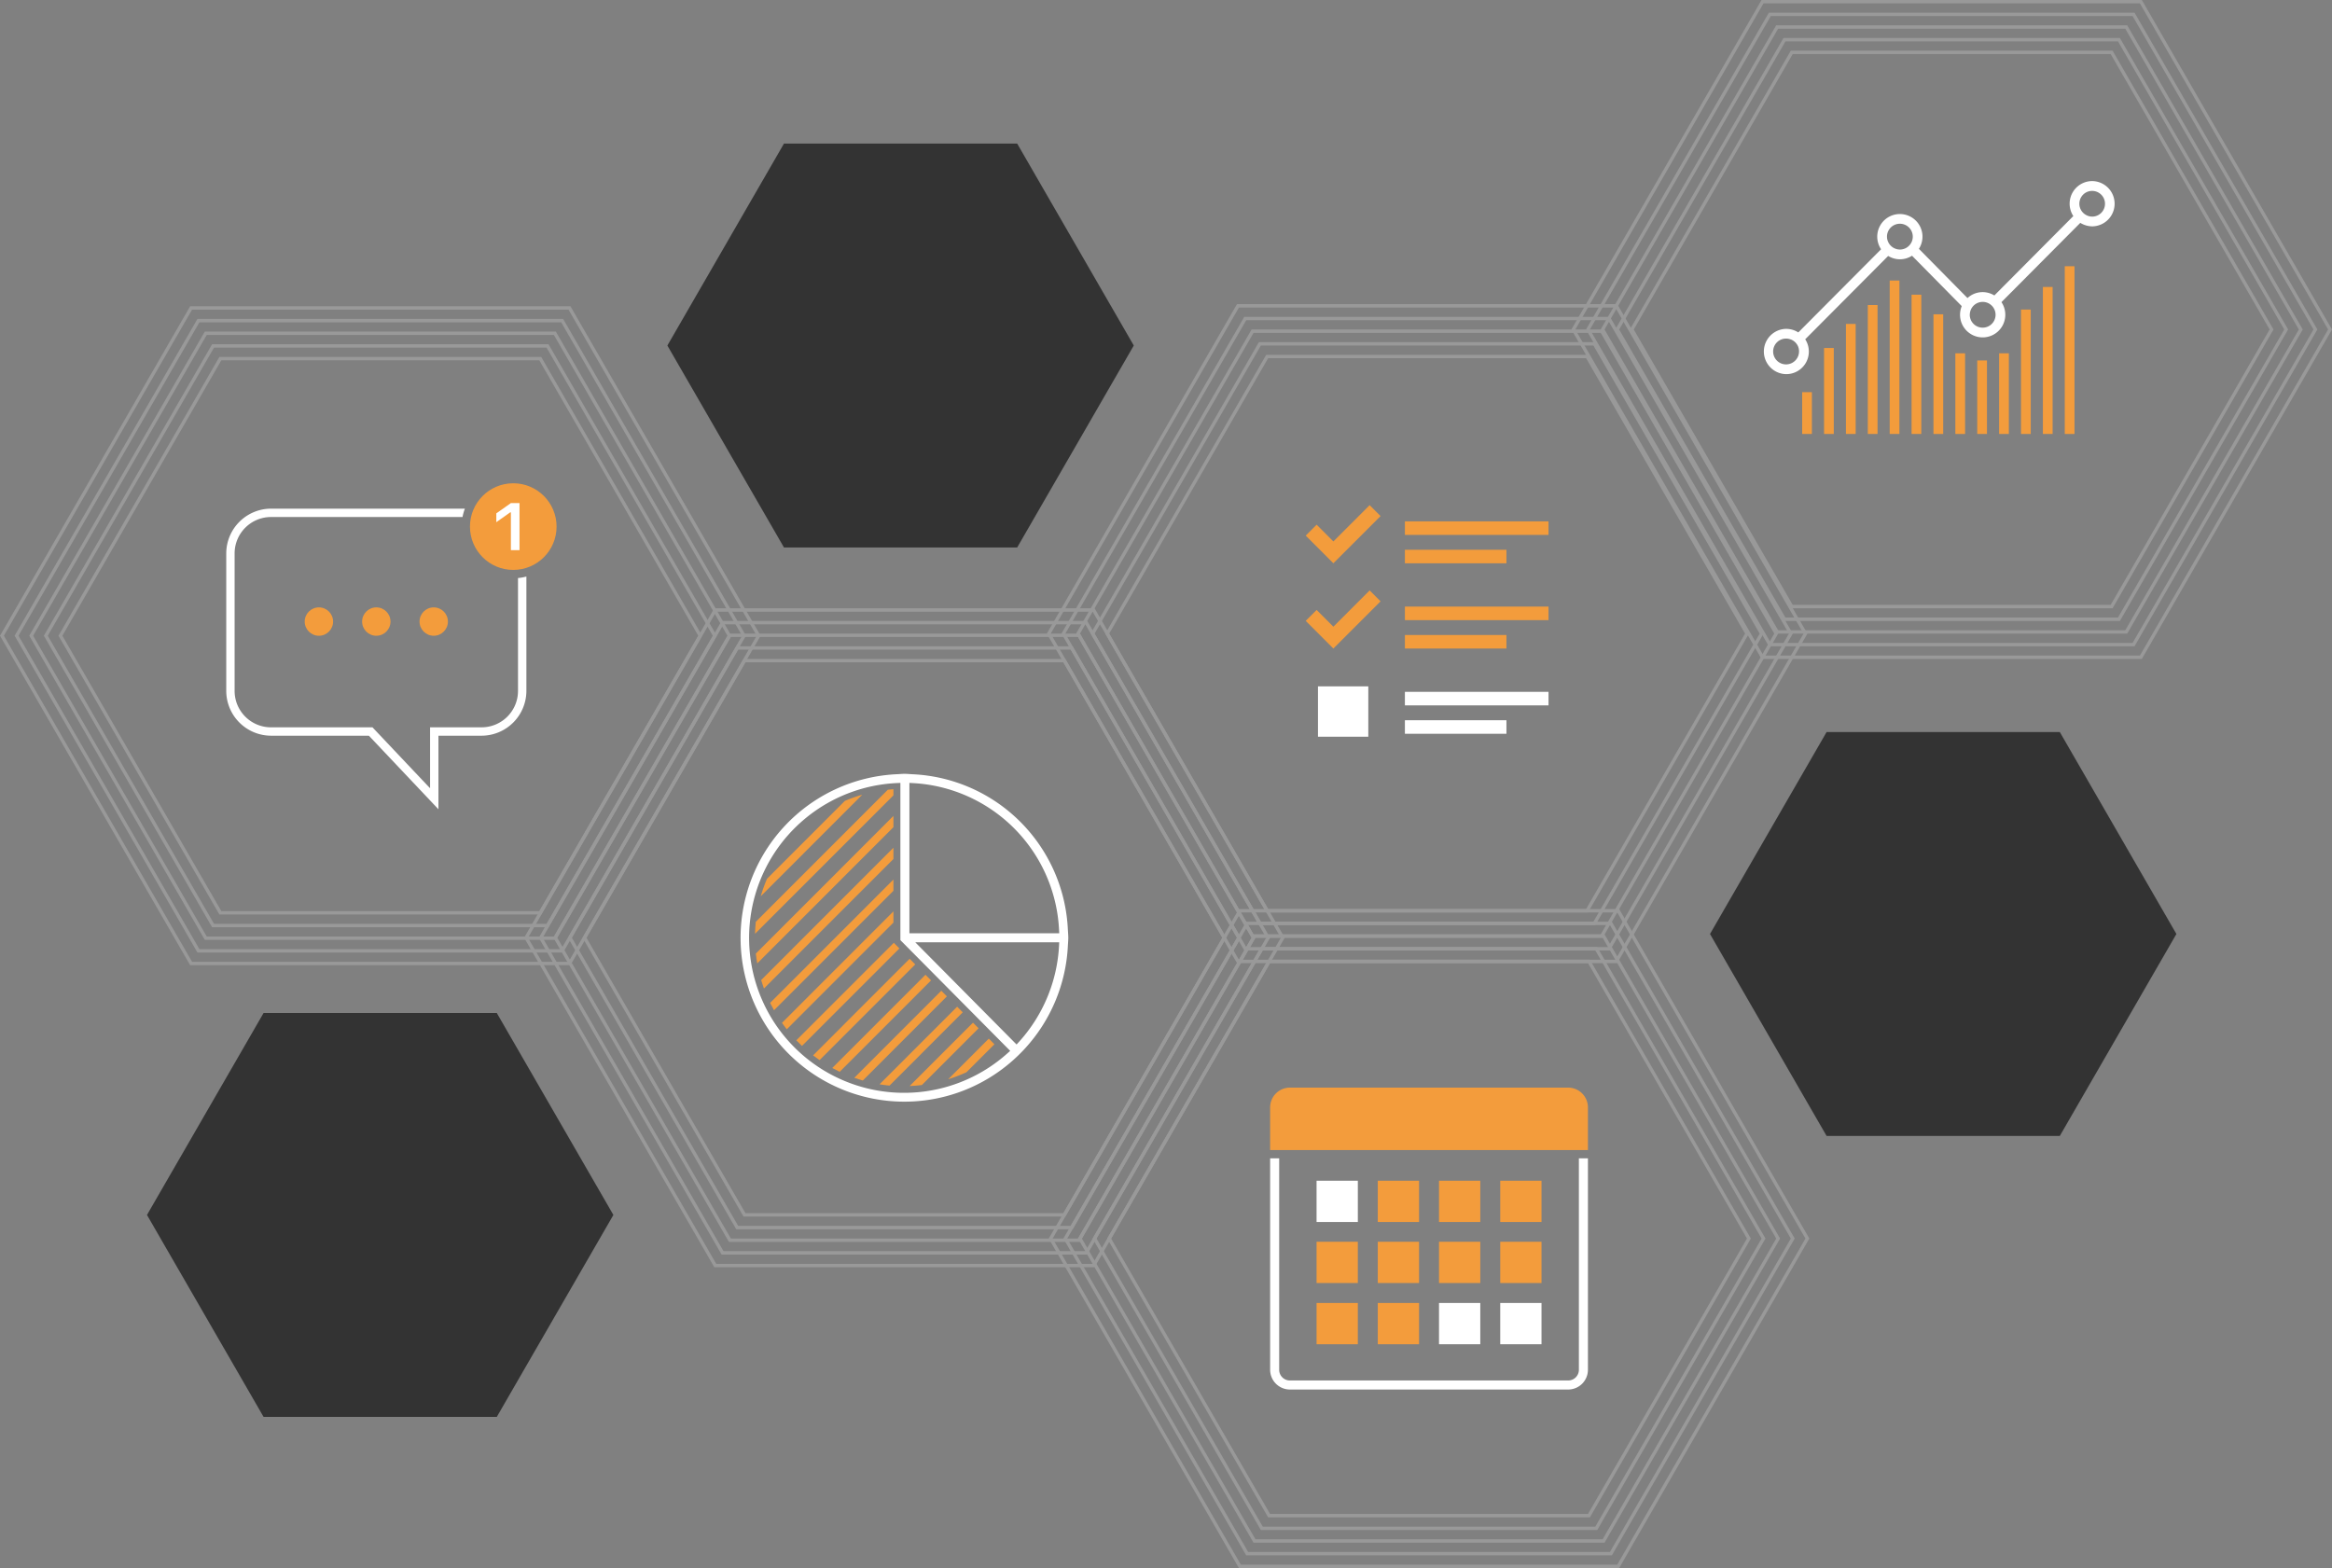
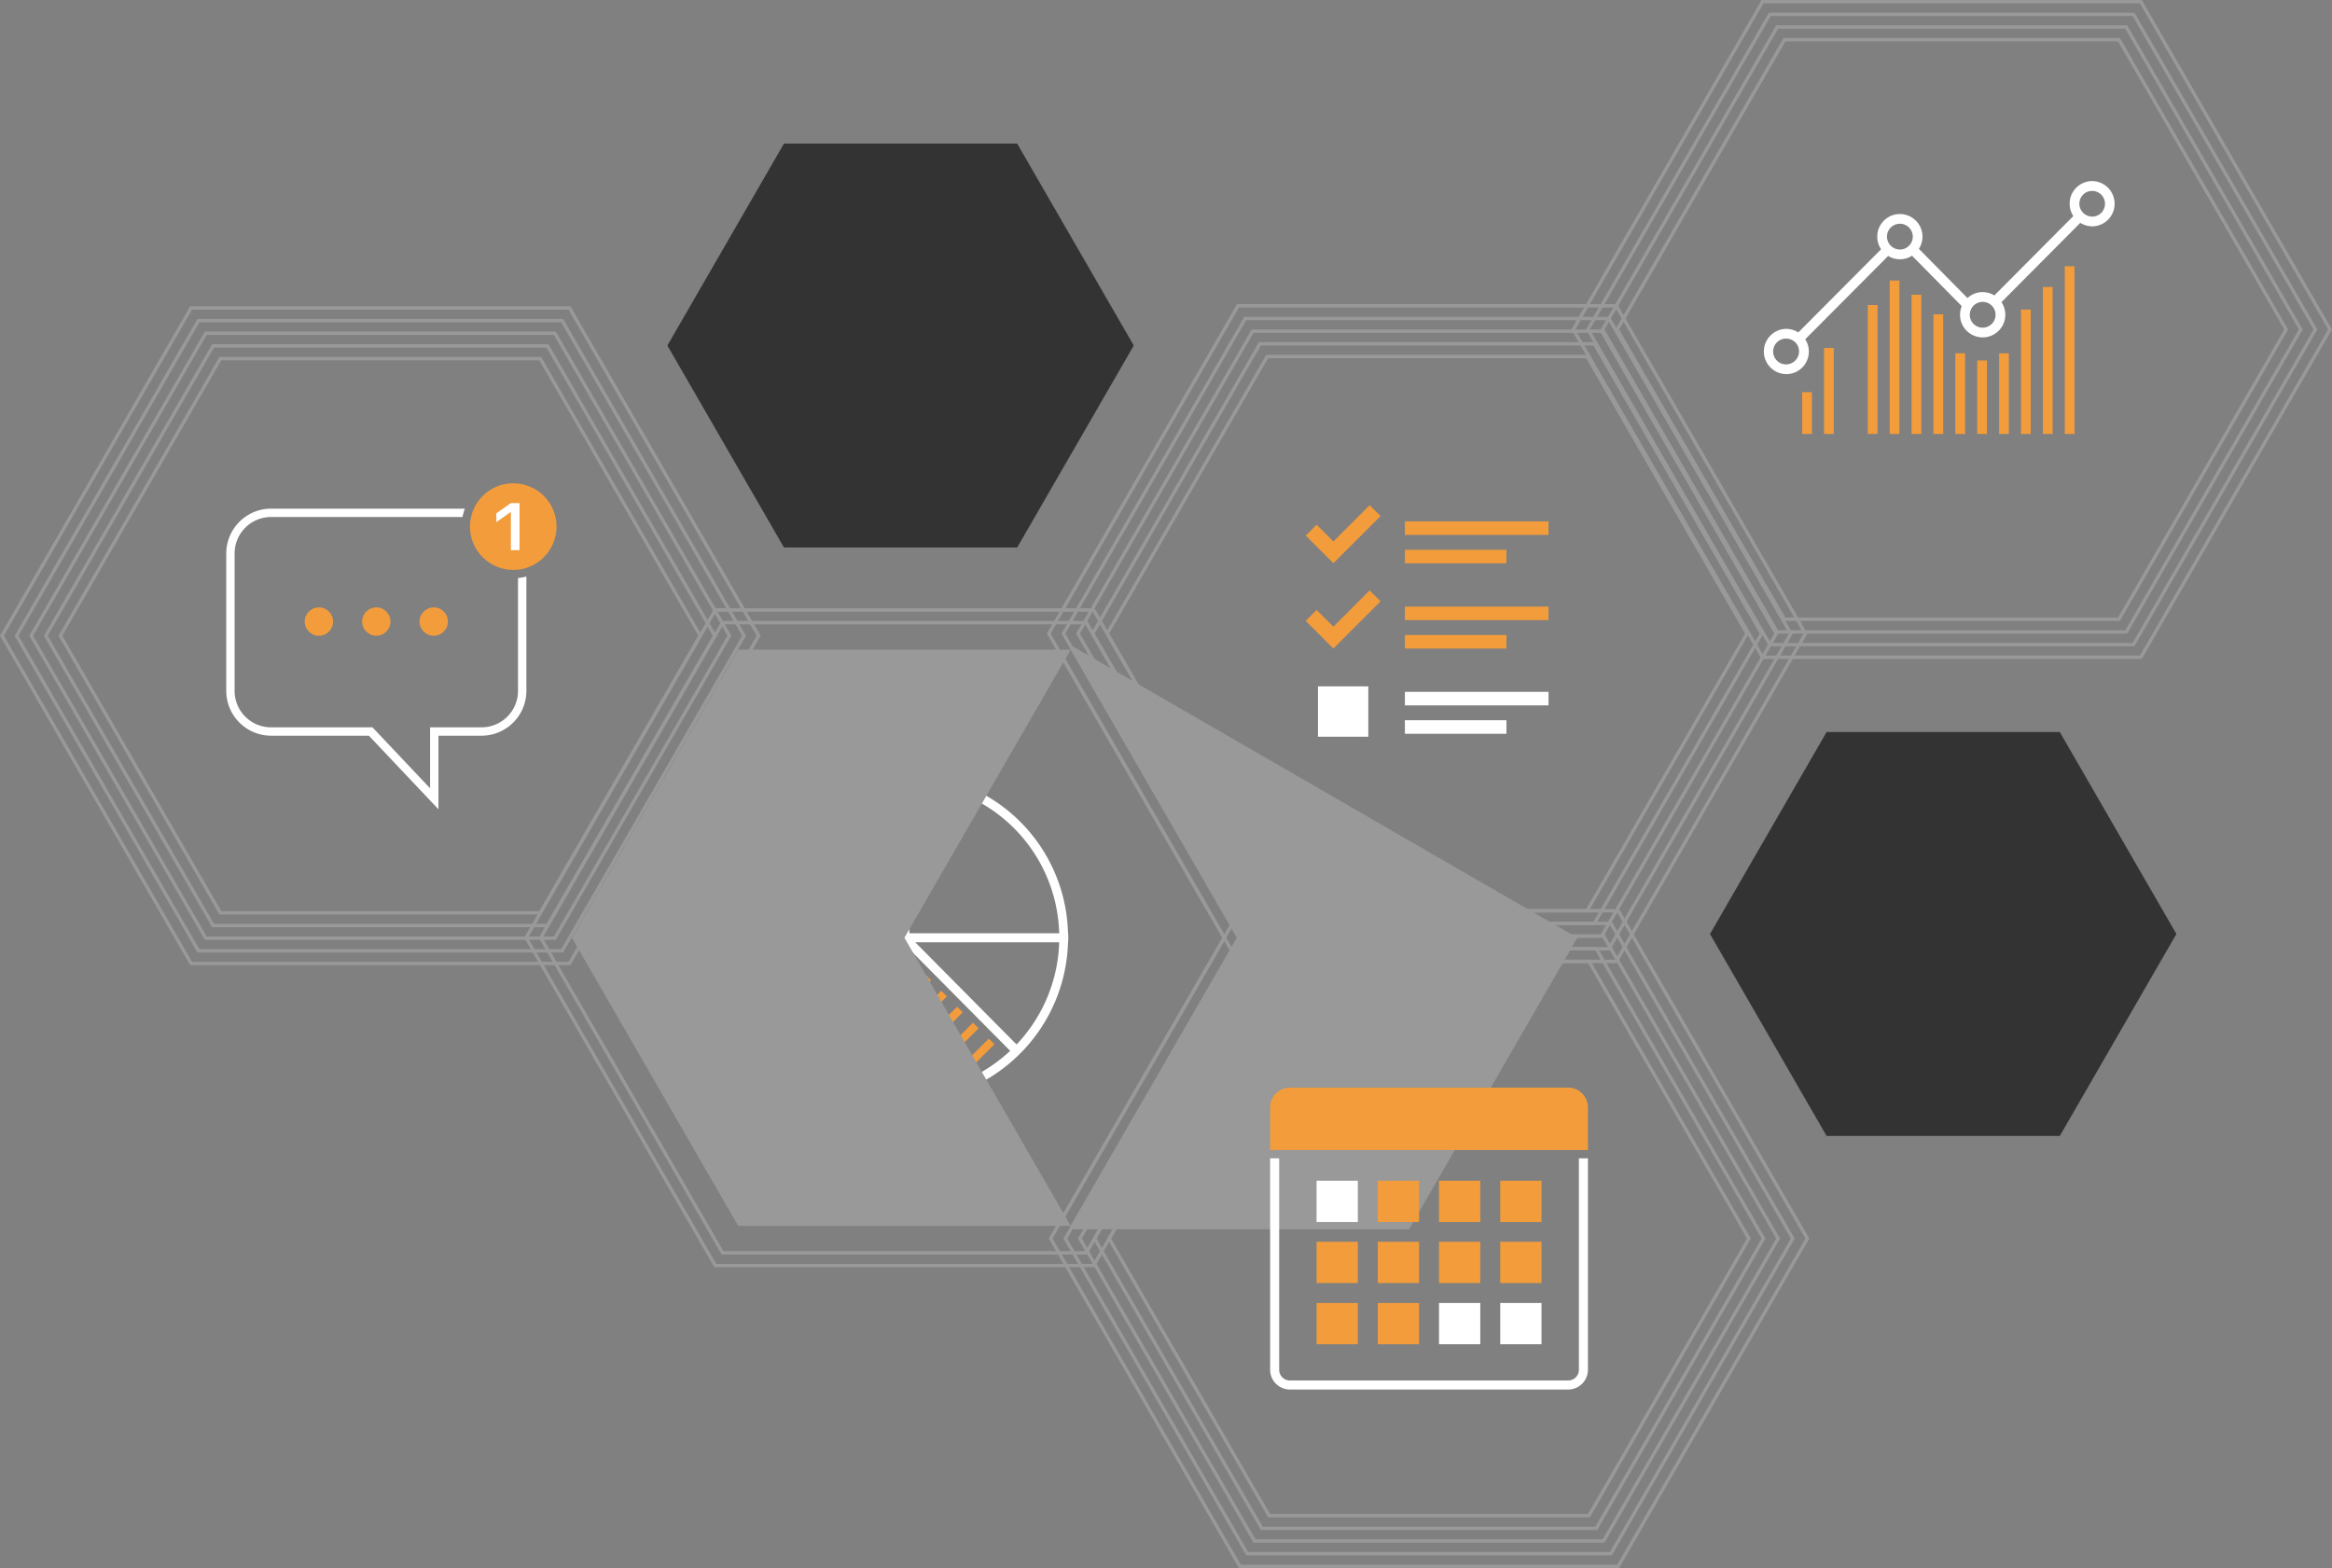
<svg xmlns="http://www.w3.org/2000/svg" id="connected_illo_600" width="600" height="403.443" viewBox="0 0 600 403.443">
  <rect x="0" y="0" width="600" height="403.443" fill="#808080" stroke="none" />
  <g id="Group_8318" data-name="Group 8318">
    <g id="Group_8317" data-name="Group 8317">
      <path id="Path_8800" data-name="Path 8800" d="M538.32,46.592a5.814,5.814,0,0,0-4.873,9L513.125,76.02a5.725,5.725,0,0,0-6.91.669l-12.5-12.664a5.818,5.818,0,1,0-9.729.107l-21.3,21.4a5.757,5.757,0,0,0-2.008-.806,5.841,5.841,0,0,0-1.106-.112,5.825,5.825,0,0,0,0,11.649,5.81,5.81,0,0,0,4.892-8.968l21.348-21.443a5.721,5.721,0,0,0,6.128-.058l12.8,12.968a5.823,5.823,0,1,0,10.213-1.025L535.24,57.342a6.081,6.081,0,0,0,3.08.9,5.825,5.825,0,0,0,0-11.649Zm0,9.145a3.3,3.3,0,0,1-1.239-.245c-.05-.02-.1-.045-.146-.067a3.306,3.306,0,0,1,0-6.017,3.309,3.309,0,1,1,1.386,6.329Zm-49.5,8.469a3.28,3.28,0,0,1-1.156-.219,3.322,3.322,0,0,1-1.843-1.7,3.28,3.28,0,0,1-.322-1.4,3.32,3.32,0,1,1,3.321,3.32Zm21.3,20.1a3.324,3.324,0,0,1-3.32-3.32c0-.044.011-.084.013-.127a3.315,3.315,0,1,1,3.308,3.447Zm-50.549,9.45a3.321,3.321,0,1,1,1.106-6.438c.057.02.118.031.173.054a3.339,3.339,0,0,1,1.777,1.765,3.351,3.351,0,0,1-3.056,4.619Z" fill="#fff" />
    </g>
    <rect id="Rectangle_1509" data-name="Rectangle 1509" width="2.504" height="22.117" transform="translate(469.31 89.538)" fill="#f39c3c" />
-     <rect id="Rectangle_1510" data-name="Rectangle 1510" width="2.504" height="28.31" transform="translate(474.94 83.346)" fill="#f39c3c" />
    <rect id="Rectangle_1511" data-name="Rectangle 1511" width="2.504" height="33.174" transform="translate(480.57 78.481)" fill="#f39c3c" />
    <rect id="Rectangle_1512" data-name="Rectangle 1512" width="2.504" height="35.834" transform="translate(491.831 75.821)" fill="#f39c3c" />
    <rect id="Rectangle_1513" data-name="Rectangle 1513" width="2.504" height="30.792" transform="translate(497.462 80.864)" fill="#f39c3c" />
    <rect id="Rectangle_1514" data-name="Rectangle 1514" width="2.504" height="20.753" transform="translate(503.092 90.903)" fill="#f39c3c" />
    <rect id="Rectangle_1515" data-name="Rectangle 1515" width="2.504" height="20.753" transform="translate(514.353 90.903)" fill="#f39c3c" />
    <rect id="Rectangle_1516" data-name="Rectangle 1516" width="2.504" height="32.01" transform="translate(519.983 79.646)" fill="#f39c3c" />
    <rect id="Rectangle_1517" data-name="Rectangle 1517" width="2.504" height="37.822" transform="translate(525.614 73.834)" fill="#f39c3c" />
    <rect id="Rectangle_1518" data-name="Rectangle 1518" width="2.504" height="43.158" transform="translate(531.244 68.498)" fill="#f39c3c" />
    <rect id="Rectangle_1519" data-name="Rectangle 1519" width="2.504" height="18.91" transform="translate(508.722 92.745)" fill="#f39c3c" />
    <rect id="Rectangle_1520" data-name="Rectangle 1520" width="2.504" height="39.472" transform="translate(486.201 72.184)" fill="#f39c3c" />
    <rect id="Rectangle_1521" data-name="Rectangle 1521" width="2.504" height="10.757" transform="translate(463.679 100.898)" fill="#f39c3c" />
  </g>
  <path id="Path_8801" data-name="Path 8801" d="M261.71,36.94h-60l-30,51.963,30,51.963h60l30-51.963Z" fill="#333" />
-   <path id="Path_8802" data-name="Path 8802" d="M127.818,260.639h-60l-30,51.963,30,51.963h60l30-51.963Z" fill="#333" />
  <path id="Path_8803" data-name="Path 8803" d="M529.966,188.348h-60l-30,51.963,30,51.963h60l30-51.963Z" fill="#333" />
  <g id="Group_8320" data-name="Group 8320">
    <path id="Path_8804" data-name="Path 8804" d="M232.7,283.456a42.149,42.149,0,0,1-1.89-84.256c.244-.009.488-.026.731-.044.386-.026.771-.052,1.159-.052.423,0,.843.028,1.258.055l.864.053a41.93,41.93,0,0,1,39.932,40.062l.05.745c.031.5.056.879.056,1.262,0,.364-.023.723-.045,1.079l-.06.924a42.139,42.139,0,0,1-11.015,26.465c-.911.993-1.87,1.943-2.847,2.825A42.034,42.034,0,0,1,232.7,283.456Zm-1.973-81.977a39.872,39.872,0,1,0,28.486,69.526l.7-.623L231.66,241.89V201.434Zm30.828,67.267.63-.69a39.944,39.944,0,0,0,10.294-24.682l.045-.934H235.478ZM233.98,240.121h38.546l-.045-.932a39.77,39.77,0,0,0-37.565-37.7l-.936-.052Z" fill="#fff" />
    <g id="Group_8319" data-name="Group 8319">
      <path id="Path_8805" data-name="Path 8805" d="M217.362,206.076,197.347,226.1a37.883,37.883,0,0,0-1.616,4.51l26.119-26.13A38.034,38.034,0,0,0,217.362,206.076Z" fill="#f39c3c" />
      <path id="Path_8806" data-name="Path 8806" d="M229.868,203.058c-.484.033-.963.083-1.441.134l-33.973,33.987c-.107,1.017-.168,2.047-.193,3.087l35.607-35.622Z" fill="#f39c3c" />
      <path id="Path_8807" data-name="Path 8807" d="M229.868,209.936l-35.4,35.416c.092.852.218,1.694.365,2.528l35.036-35.051Z" fill="#f39c3c" />
      <path id="Path_8808" data-name="Path 8808" d="M229.868,218.121l-34.026,34.041c.22.734.453,1.463.715,2.178l33.311-33.325Z" fill="#f39c3c" />
      <path id="Path_8809" data-name="Path 8809" d="M229.868,226.306l-31.723,31.736c.315.642.651,1.271,1,1.892L229.868,229.2Z" fill="#f39c3c" />
      <path id="Path_8810" data-name="Path 8810" d="M229.868,234.492l-28.676,28.687q.6.846,1.235,1.659l27.441-27.452Z" fill="#f39c3c" />
      <path id="Path_8811" data-name="Path 8811" d="M229.966,242.579l-25.08,25.091q.707.739,1.453,1.44l25.068-25.078Z" fill="#f39c3c" />
      <path id="Path_8812" data-name="Path 8812" d="M234.041,246.688l-24.846,24.856c.546.421,1.1.83,1.671,1.222l24.615-24.626Z" fill="#f39c3c" />
      <path id="Path_8813" data-name="Path 8813" d="M238.115,250.8l-23.98,23.99q.939.517,1.91.983l23.51-23.52Z" fill="#f39c3c" />
      <path id="Path_8814" data-name="Path 8814" d="M242.189,254.907l-22.4,22.411c.721.255,1.453.486,2.194.7L243.63,256.36Z" fill="#f39c3c" />
      <path id="Path_8815" data-name="Path 8815" d="M246.263,259.016,226.3,278.989q1.266.208,2.559.334L247.7,260.469Z" fill="#f39c3c" />
      <path id="Path_8816" data-name="Path 8816" d="M250.338,263.126l-16.3,16.308q1.584-.064,3.149-.256l14.593-14.6Z" fill="#f39c3c" />
      <path id="Path_8817" data-name="Path 8817" d="M254.412,267.235l-10.453,10.457a38.032,38.032,0,0,0,4.705-1.813l7.189-7.192Z" fill="#f39c3c" />
    </g>
  </g>
  <g id="Group_8322" data-name="Group 8322">
    <path id="Path_8818" data-name="Path 8818" d="M133.279,148.729v29.041a9.375,9.375,0,0,1-9.363,9.366H110.653v15.677l-14.181-15-.637-.674H69.725a9.374,9.374,0,0,1-9.362-9.366V142.393a9.374,9.374,0,0,1,9.362-9.366H119a13.118,13.118,0,0,1,.605-2.153H69.725a11.551,11.551,0,0,0-11.514,11.519v35.377A11.551,11.551,0,0,0,69.725,189.29H94.909l17.9,18.935V189.29h11.111a11.551,11.551,0,0,0,11.515-11.519v-29.43A13.2,13.2,0,0,1,133.279,148.729Z" fill="#fff" />
    <ellipse id="Ellipse_5" data-name="Ellipse 5" cx="11.142" cy="11.146" rx="11.142" ry="11.146" transform="translate(120.915 124.345)" fill="#f39c3c" />
    <g id="Group_8321" data-name="Group 8321">
      <circle id="Ellipse_6" data-name="Ellipse 6" cx="3.651" cy="3.651" r="3.651" transform="translate(78.399 156.276)" fill="#f39c3c" />
      <circle id="Ellipse_7" data-name="Ellipse 7" cx="3.651" cy="3.651" r="3.651" transform="translate(93.17 156.276)" fill="#f39c3c" />
      <circle id="Ellipse_8" data-name="Ellipse 8" cx="3.651" cy="3.651" r="3.651" transform="translate(107.942 156.276)" fill="#f39c3c" />
    </g>
    <path id="Path_8819" data-name="Path 8819" d="M131.447,131.82v9.728h2.217V129.435h-2.207l-3.76,2.653v2.267l3.582-2.534Z" fill="#fff" />
  </g>
  <g id="Group_8323" data-name="Group 8323">
    <path id="Path_8820" data-name="Path 8820" d="M281.626,156.506H183.778L134.855,241.28l48.924,84.774h97.848L330.55,241.28Zm-.5,168.679H184.28l-48.422-83.9,48.422-83.9h96.845l48.422,83.9Z" fill="#999" />
    <path id="Path_8821" data-name="Path 8821" d="M279.745,159.766H185.66L138.617,241.28l47.042,81.514h94.085l47.043-81.514Zm-.5,162.159H186.161L139.621,241.28l46.541-80.645h93.082l46.541,80.645Z" fill="#999" />
-     <path id="Path_8822" data-name="Path 8822" d="M277.864,163.025H187.541L142.38,241.28l45.161,78.255h90.323l45.161-78.255Zm-.5,155.64h-89.32L143.383,241.28l44.659-77.385h89.32l44.659,77.385Z" fill="#999" />
-     <path id="Path_8823" data-name="Path 8823" d="M275.983,166.285H189.422l-43.28,74.995,43.28,75h86.561l43.28-75Zm-.5,149.121H189.923L147.145,241.28l42.778-74.126h85.558L318.26,241.28Z" fill="#999" />
+     <path id="Path_8823" data-name="Path 8823" d="M275.983,166.285l-43.28,74.995,43.28,75h86.561l43.28-75Zm-.5,149.121H189.923L147.145,241.28l42.778-74.126h85.558L318.26,241.28Z" fill="#999" />
    <path id="Path_8824" data-name="Path 8824" d="M274.1,169.545H191.3L149.9,241.28l41.4,71.735h82.8l41.4-71.735Zm-.5,142.6H191.8l-40.9-70.866,40.9-70.866h81.8l40.9,70.866Z" fill="#999" />
  </g>
  <g id="Group_8324" data-name="Group 8324">
    <path id="Path_8825" data-name="Path 8825" d="M146.771,78.8H48.924L0,163.569l48.924,84.774h97.848L195.7,163.569Zm-.5,168.679H49.425L1,163.569l48.422-83.9H146.27l48.422,83.9Z" fill="#999" />
    <path id="Path_8826" data-name="Path 8826" d="M144.89,82.055H50.8L3.762,163.569,50.8,245.084H144.89l47.043-81.514Zm-.5,162.159H51.306L4.766,163.569,51.306,82.924h93.082l46.541,80.645Z" fill="#999" />
    <path id="Path_8827" data-name="Path 8827" d="M143.009,85.315H52.686L7.525,163.569l45.161,78.255h90.323l45.161-78.255Zm-.5,155.64H53.187L8.528,163.569,53.187,86.184h89.32l44.659,77.385Z" fill="#999" />
    <path id="Path_8828" data-name="Path 8828" d="M141.128,88.574H54.567l-43.28,74.995,43.28,75h86.561l43.28-75Zm-.5,149.121H55.069L12.291,163.569,55.069,89.444h85.558L183.4,163.569Z" fill="#999" />
    <path id="Path_8829" data-name="Path 8829" d="M139.247,91.834h-82.8l-41.4,71.735,41.4,71.735h82.8l41.4-71.735Zm-.5,142.6H56.95l-40.9-70.866L56.95,92.7h81.8l40.9,70.866Z" fill="#999" />
  </g>
  <g id="Group_8325" data-name="Group 8325">
    <path id="Path_8830" data-name="Path 8830" d="M416.108,78.254H318.26l-48.924,84.774L318.26,247.8h97.848l48.924-84.774Zm-.5,168.679H318.762l-48.422-83.9,48.422-83.9h96.845l48.422,83.9Z" fill="#999" />
    <path id="Path_8831" data-name="Path 8831" d="M414.227,81.514H320.141L273.1,163.028l47.042,81.514h94.085l47.043-81.514Zm-.5,162.159H320.643L274.1,163.028l46.541-80.645h93.082l46.541,80.645Z" fill="#999" />
    <path id="Path_8832" data-name="Path 8832" d="M412.346,84.774H322.023l-45.161,78.254,45.161,78.255h90.323l45.161-78.255Zm-.5,155.64h-89.32l-44.659-77.386,44.659-77.385h89.32L456.5,163.028Z" fill="#999" />
    <path id="Path_8833" data-name="Path 8833" d="M410.465,88.034H323.9l-43.28,74.995,43.28,75h86.561l43.28-75Zm-.5,149.121H324.405l-42.778-74.126L324.405,88.9h85.558l42.778,74.125Z" fill="#999" />
    <path id="Path_8834" data-name="Path 8834" d="M408.584,91.293h-82.8l-41.4,71.735,41.4,71.735h82.8l41.4-71.735Zm-.5,142.6h-81.8l-40.9-70.866,40.9-70.866h81.8l40.9,70.866Z" fill="#999" />
  </g>
  <g id="Group_8326" data-name="Group 8326">
    <path id="Path_8835" data-name="Path 8835" d="M551.076,0H453.228L404.3,84.774l48.924,84.774h97.848L600,84.774Zm-.5,168.679H453.73l-48.422-83.9L453.73.869h96.845L599,84.774Z" fill="#999" />
    <path id="Path_8836" data-name="Path 8836" d="M549.195,3.26H455.109L408.067,84.774l47.042,81.514h94.085l47.043-81.514Zm-.5,162.159H455.611L409.07,84.774,455.611,4.129h93.082l46.541,80.645Z" fill="#999" />
    <path id="Path_8837" data-name="Path 8837" d="M547.314,6.519H456.991L411.829,84.774l45.161,78.255h90.323l45.161-78.255Zm-.5,155.64h-89.32L412.833,84.774,457.492,7.389h89.32l44.659,77.385Z" fill="#999" />
    <path id="Path_8838" data-name="Path 8838" d="M545.433,9.779H458.872l-43.28,74.995,43.28,75h86.561l43.28-75Zm-.5,149.121H459.373L416.6,84.774l42.778-74.125h85.558l42.778,74.125Z" fill="#999" />
-     <path id="Path_8839" data-name="Path 8839" d="M543.552,13.039h-82.8l-41.4,71.735,41.4,71.735h82.8l41.4-71.735Zm-.5,142.6h-81.8l-40.9-70.866,40.9-70.866h81.8l40.9,70.866Z" fill="#999" />
  </g>
  <g id="Group_8327" data-name="Group 8327">
    <path id="Path_8840" data-name="Path 8840" d="M416.6,233.894H318.752l-48.924,84.774,48.924,84.774H416.6l48.924-84.774Zm-.5,168.679H319.253l-48.422-83.9,48.422-83.9H416.1l48.422,83.9Z" fill="#999" />
    <path id="Path_8841" data-name="Path 8841" d="M414.718,237.154H320.633l-47.042,81.514,47.042,81.514h94.085l47.043-81.514Zm-.5,162.159H321.135l-46.541-80.645,46.541-80.645h93.082l46.541,80.645Z" fill="#999" />
    <path id="Path_8842" data-name="Path 8842" d="M412.838,240.414H322.514l-45.161,78.254,45.161,78.255h90.323L458,318.668Zm-.5,155.64h-89.32l-44.659-77.386,44.659-77.385h89.32L457,318.668Z" fill="#999" />
    <path id="Path_8843" data-name="Path 8843" d="M410.956,243.674H324.4l-43.28,74.995,43.28,75h86.561l43.28-75Zm-.5,149.121H324.9l-42.778-74.126L324.9,244.543h85.558l42.778,74.126Z" fill="#999" />
    <path id="Path_8844" data-name="Path 8844" d="M409.075,246.933h-82.8l-41.4,71.735,41.4,71.735h82.8l41.4-71.735Zm-.5,142.6h-81.8l-40.9-70.866,40.9-70.866h81.8l40.9,70.866Z" fill="#999" />
  </g>
  <g id="Group_8331" data-name="Group 8331">
    <g id="Group_8328" data-name="Group 8328">
      <rect id="Rectangle_1522" data-name="Rectangle 1522" width="36.952" height="3.483" transform="translate(361.467 134.143)" fill="#f39c3c" />
      <rect id="Rectangle_1523" data-name="Rectangle 1523" width="26.124" height="3.483" transform="translate(361.467 141.449)" fill="#f39c3c" />
    </g>
    <path id="Path_8845" data-name="Path 8845" d="M343.064,139.311,338.758,135l-2.809,2.81,4.306,4.308,2.81,2.81,2.809-2.81,9.33-9.335-2.809-2.81Z" fill="#f39c3c" />
    <g id="Group_8329" data-name="Group 8329">
      <rect id="Rectangle_1524" data-name="Rectangle 1524" width="36.952" height="3.483" transform="translate(361.467 156.075)" fill="#f39c3c" />
      <rect id="Rectangle_1525" data-name="Rectangle 1525" width="26.124" height="3.483" transform="translate(361.467 163.382)" fill="#f39c3c" />
    </g>
    <path id="Path_8846" data-name="Path 8846" d="M343.064,161.244l-4.306-4.308-2.809,2.81,4.306,4.308,2.81,2.81,2.809-2.81,9.33-9.335-2.809-2.81Z" fill="#f39c3c" />
    <g id="Group_8330" data-name="Group 8330">
      <rect id="Rectangle_1526" data-name="Rectangle 1526" width="36.952" height="3.483" transform="translate(361.467 178.008)" fill="#fff" />
      <rect id="Rectangle_1527" data-name="Rectangle 1527" width="26.124" height="3.483" transform="translate(361.467 185.314)" fill="#fff" />
    </g>
    <rect id="Rectangle_1528" data-name="Rectangle 1528" width="12.95" height="12.955" transform="translate(339.101 176.599)" fill="#fff" />
  </g>
  <g id="Group_8333" data-name="Group 8333">
    <path id="Path_8847" data-name="Path 8847" d="M406.232,352.442a2.753,2.753,0,0,1-2.75,2.75H331.87a2.753,2.753,0,0,1-2.75-2.75V298.025h-2.327v54.417a5.092,5.092,0,0,0,5.077,5.077h71.612a5.092,5.092,0,0,0,5.077-5.077V298.025h-2.327Z" fill="#fff" />
    <path id="Path_8848" data-name="Path 8848" d="M408.559,295.9V284.918a5.092,5.092,0,0,0-5.077-5.077H331.87a5.092,5.092,0,0,0-5.077,5.077V295.9Z" fill="#f39c3c" />
    <g id="Group_8332" data-name="Group 8332">
      <rect id="Rectangle_1529" data-name="Rectangle 1529" width="10.619" height="10.619" transform="translate(338.739 303.796)" fill="#fff" />
      <rect id="Rectangle_1530" data-name="Rectangle 1530" width="10.619" height="10.619" transform="translate(354.49 303.796)" fill="#f39c3c" />
      <rect id="Rectangle_1531" data-name="Rectangle 1531" width="10.619" height="10.619" transform="translate(370.242 303.796)" fill="#f39c3c" />
      <rect id="Rectangle_1532" data-name="Rectangle 1532" width="10.619" height="10.619" transform="translate(385.994 303.796)" fill="#f39c3c" />
      <rect id="Rectangle_1533" data-name="Rectangle 1533" width="10.619" height="10.619" transform="translate(338.739 319.497)" fill="#f39c3c" />
      <rect id="Rectangle_1534" data-name="Rectangle 1534" width="10.619" height="10.619" transform="translate(354.49 319.497)" fill="#f39c3c" />
      <rect id="Rectangle_1535" data-name="Rectangle 1535" width="10.619" height="10.619" transform="translate(370.242 319.497)" fill="#f39c3c" />
      <rect id="Rectangle_1536" data-name="Rectangle 1536" width="10.619" height="10.619" transform="translate(385.994 319.497)" fill="#f39c3c" />
      <rect id="Rectangle_1537" data-name="Rectangle 1537" width="10.619" height="10.619" transform="translate(338.739 335.249)" fill="#f39c3c" />
      <rect id="Rectangle_1538" data-name="Rectangle 1538" width="10.619" height="10.619" transform="translate(354.49 335.249)" fill="#f39c3c" />
      <rect id="Rectangle_1539" data-name="Rectangle 1539" width="10.619" height="10.619" transform="translate(370.242 335.249)" fill="#fff" />
      <rect id="Rectangle_1540" data-name="Rectangle 1540" width="10.619" height="10.619" transform="translate(385.994 335.249)" fill="#fff" />
    </g>
  </g>
</svg>